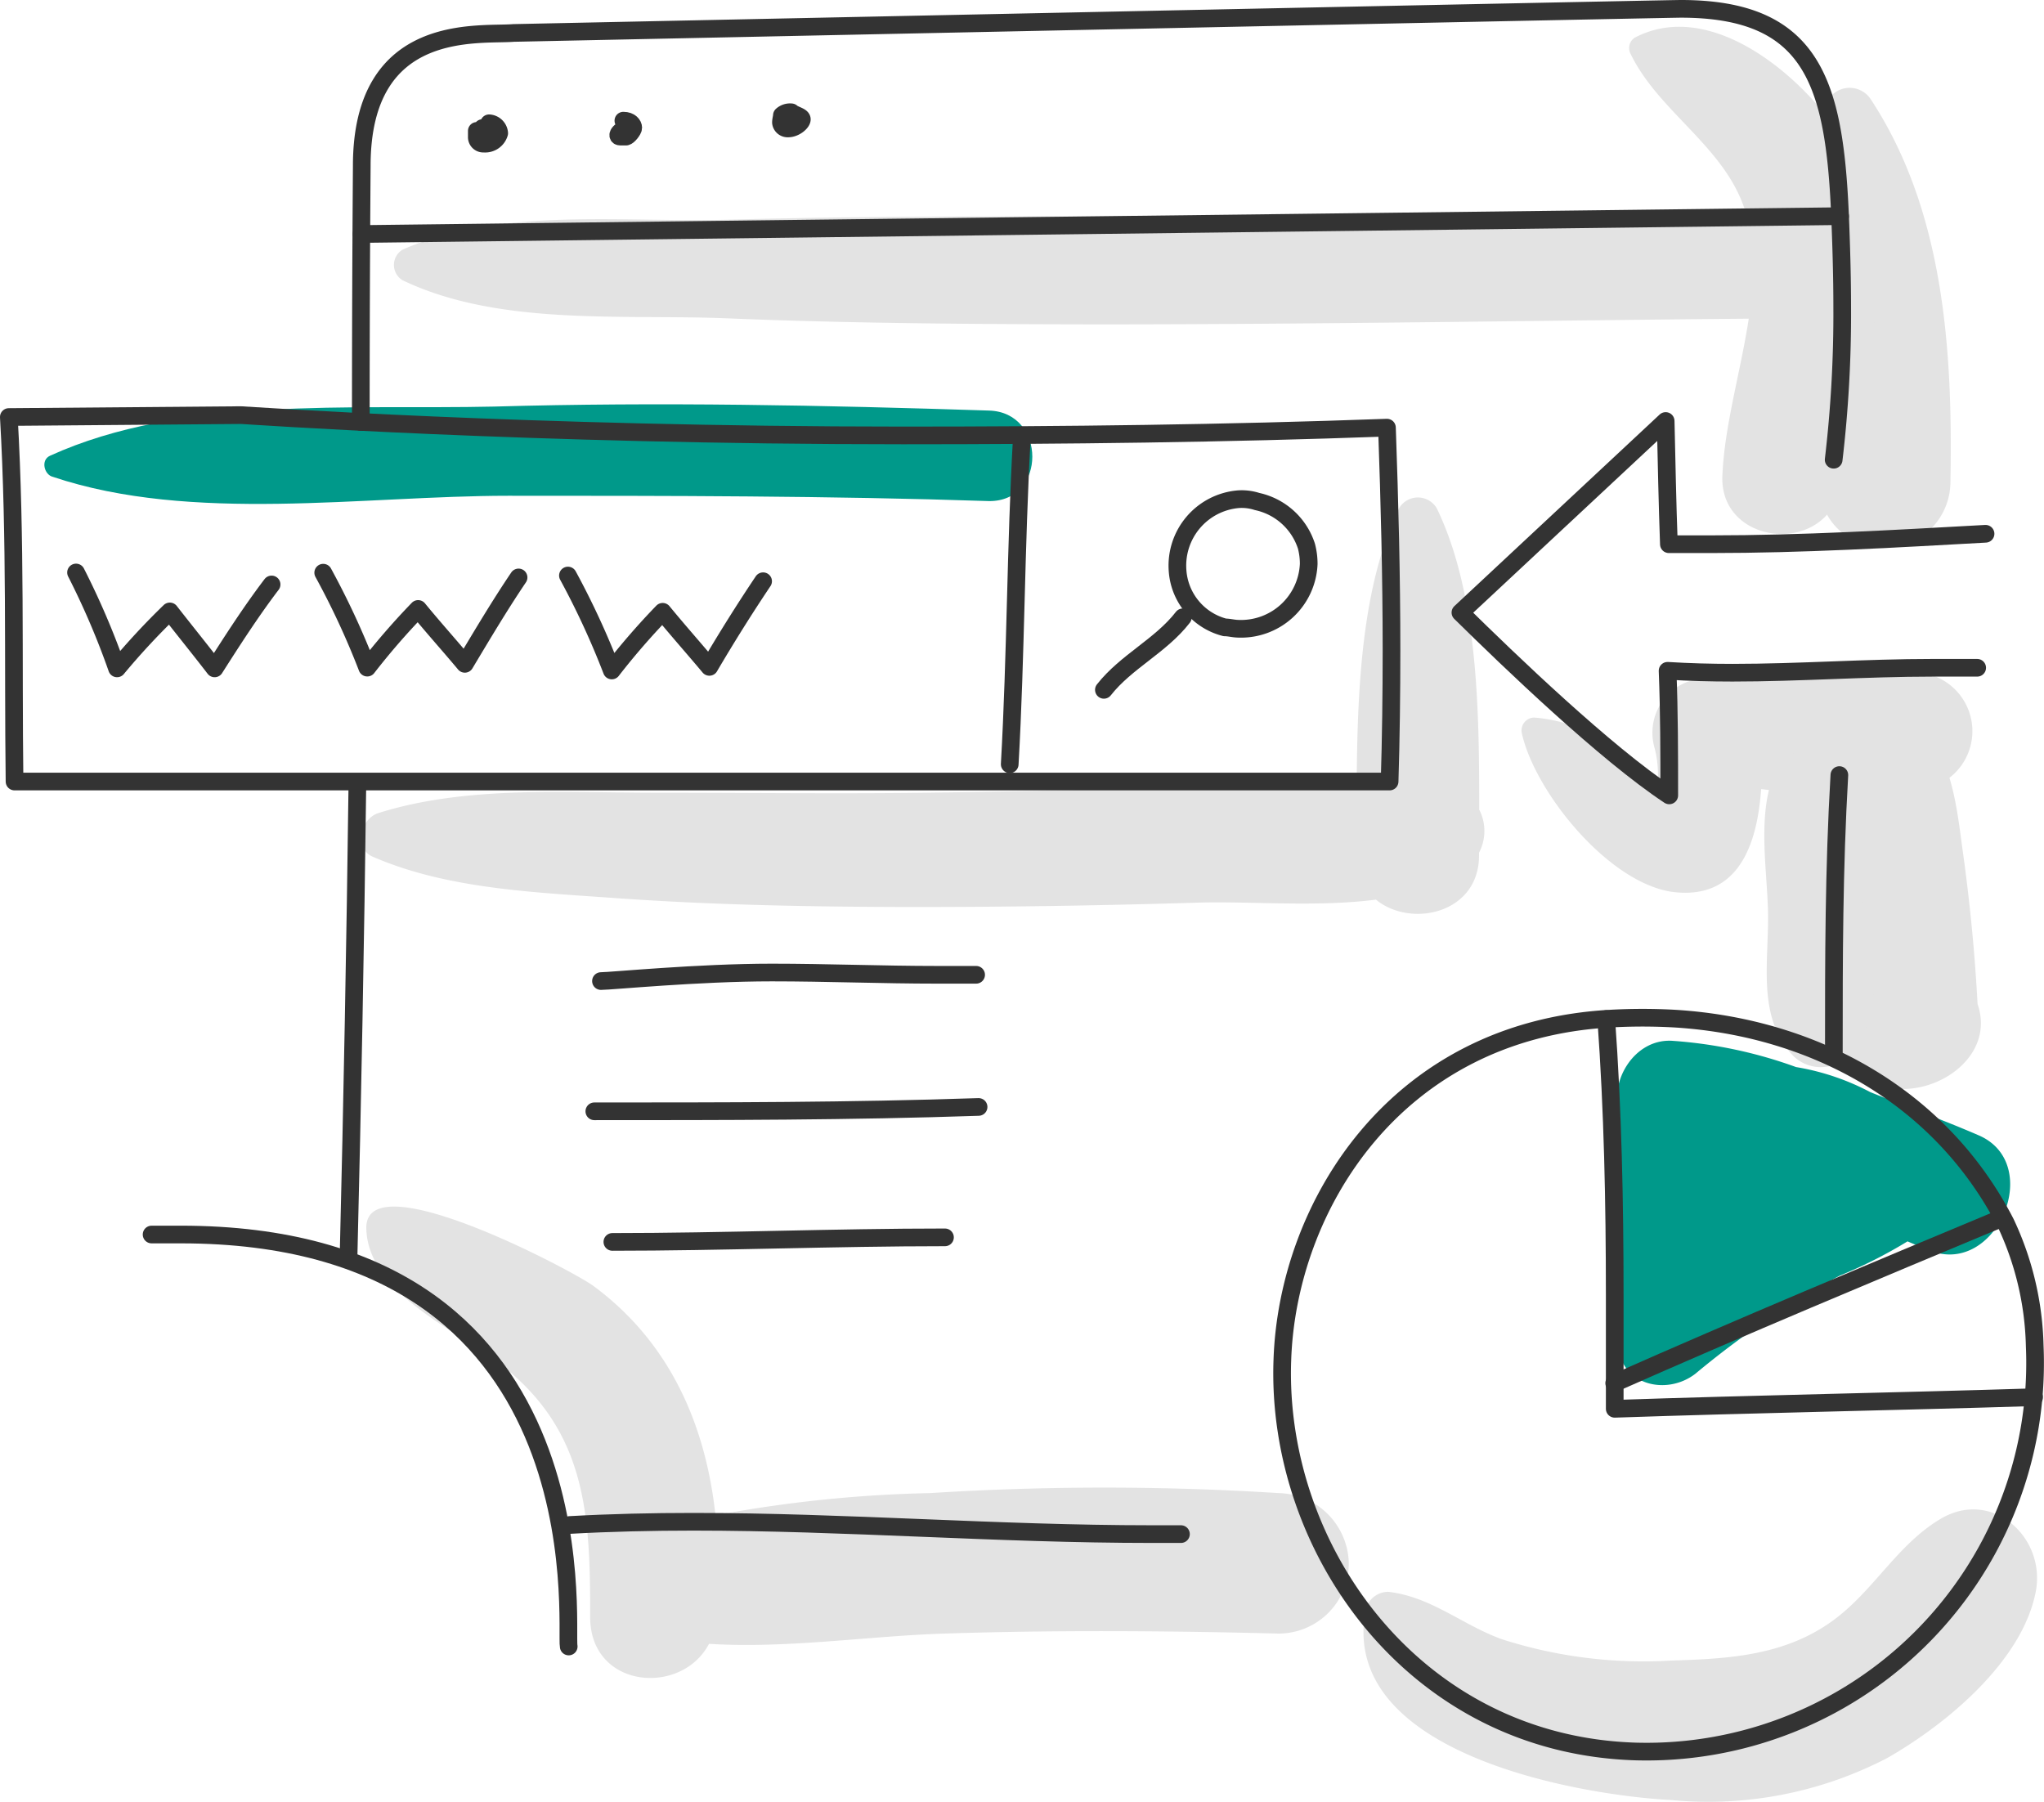
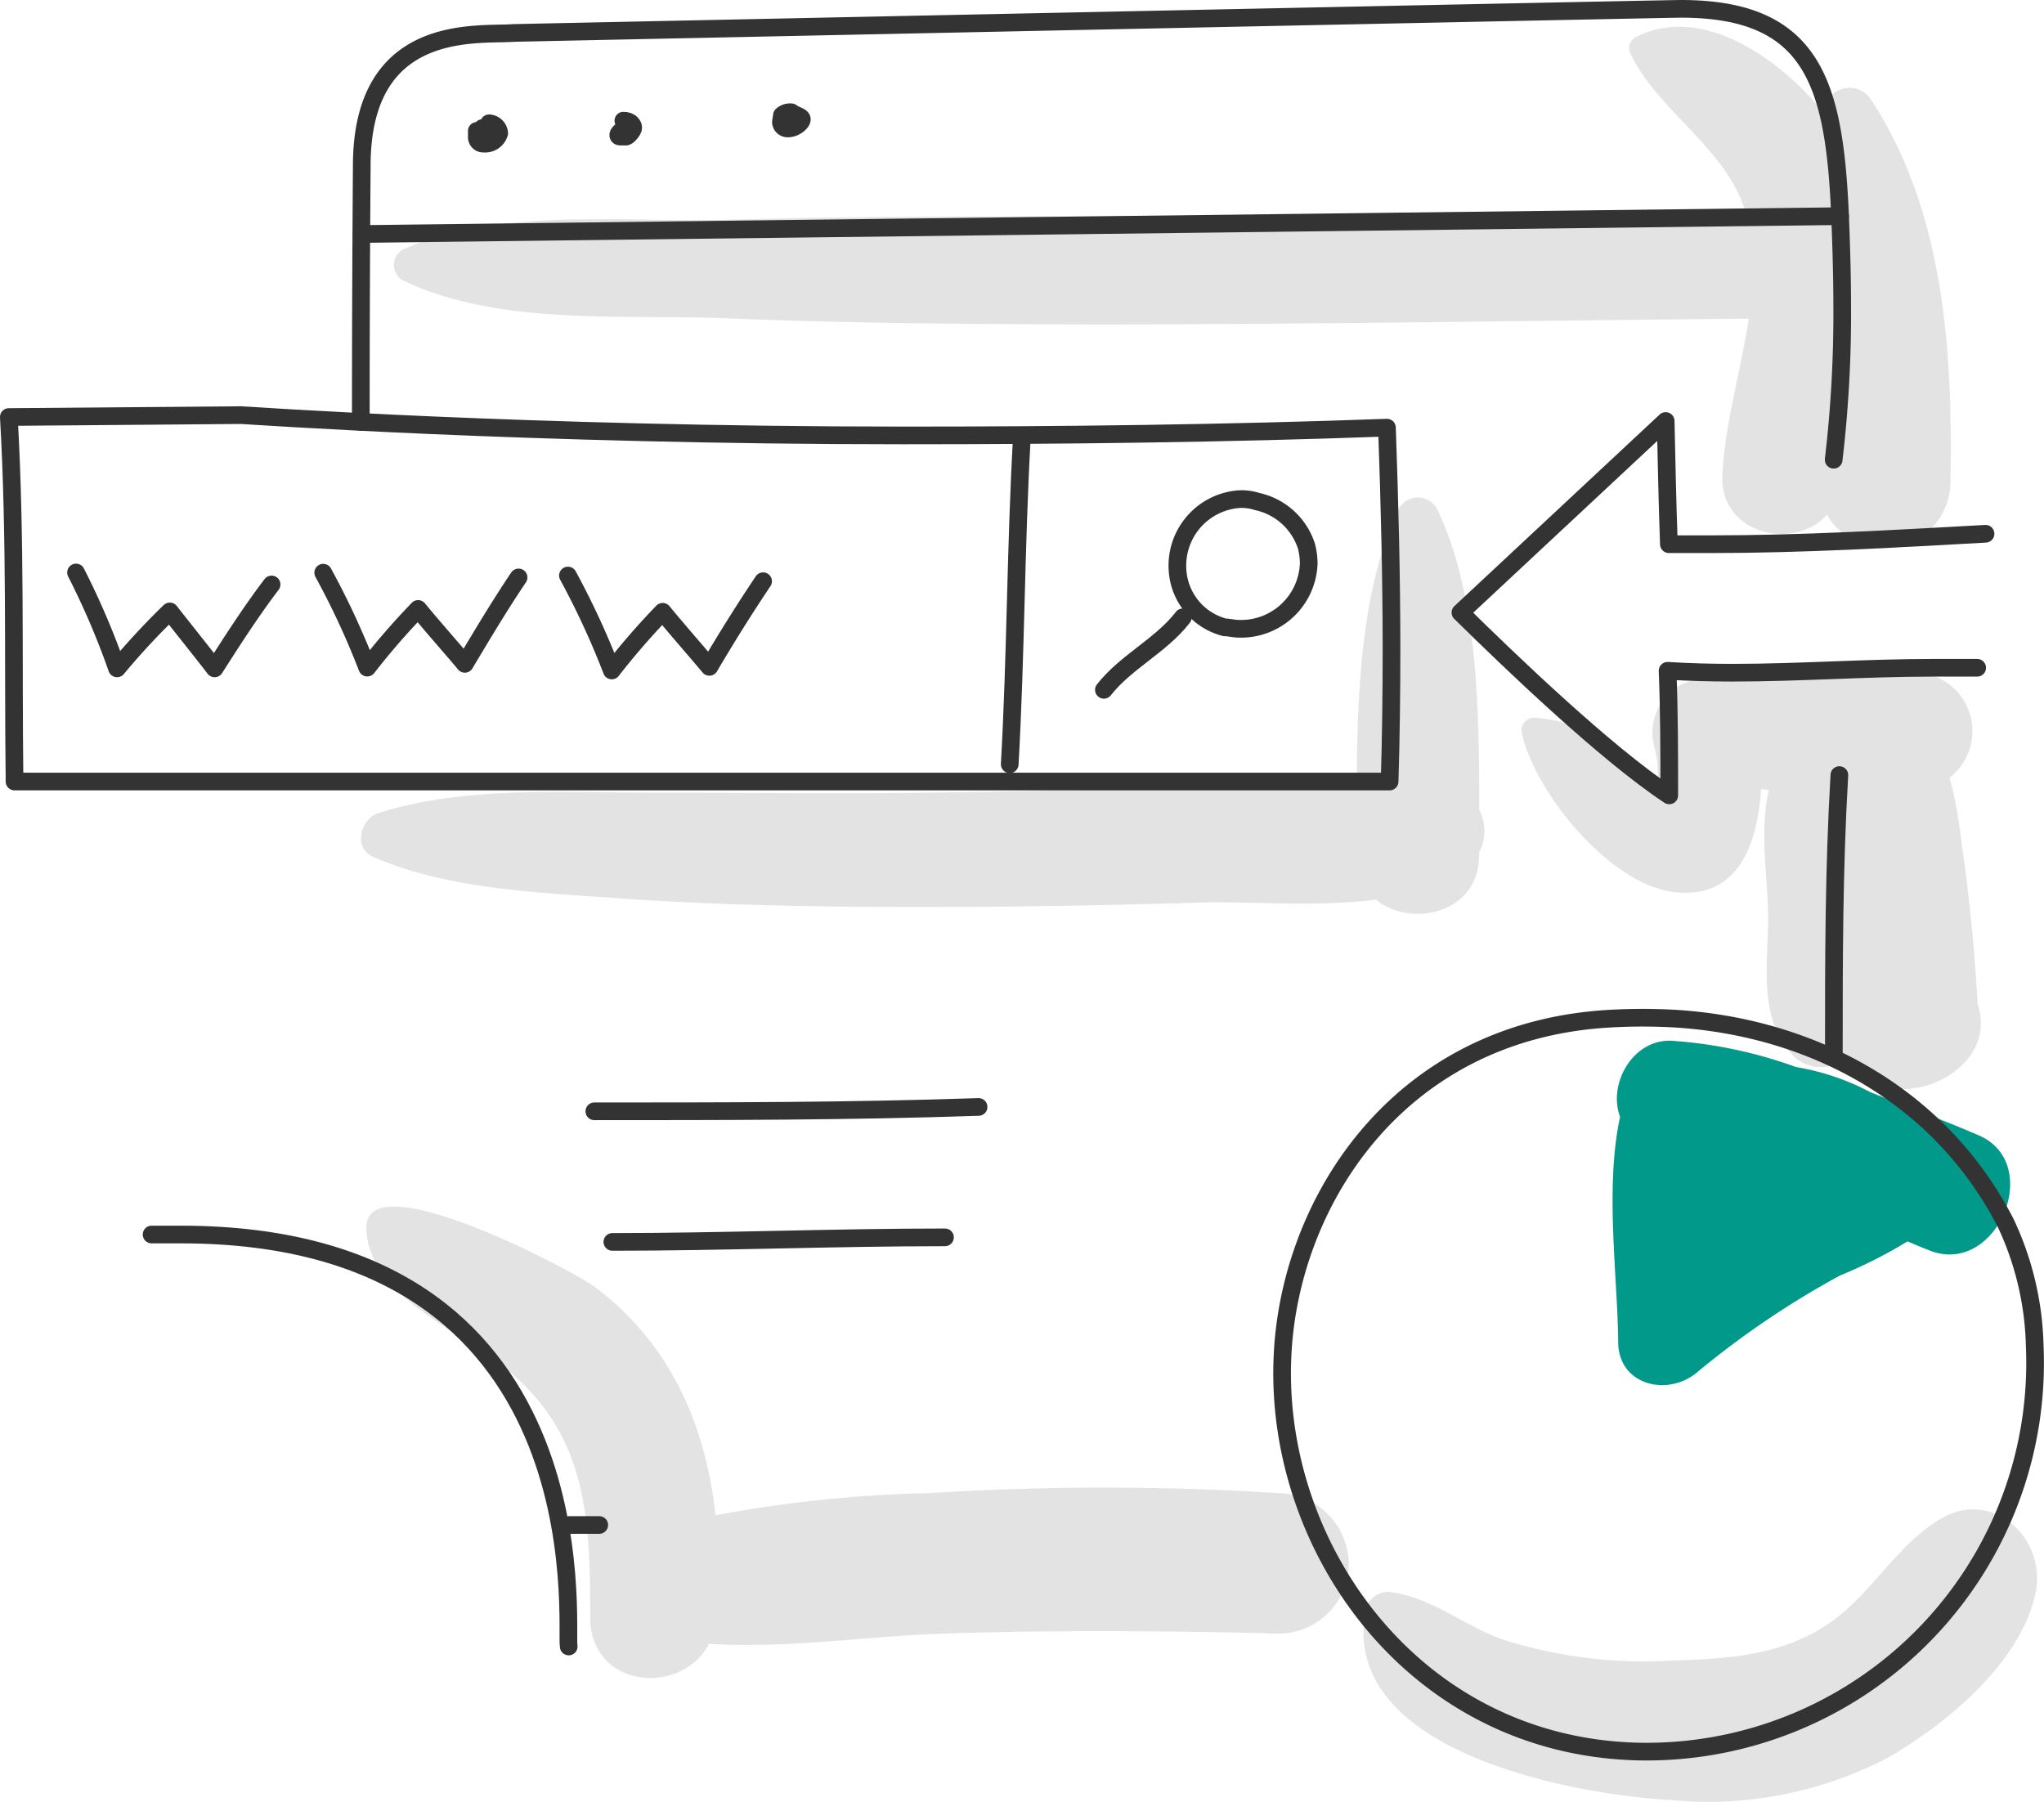
<svg xmlns="http://www.w3.org/2000/svg" width="242.824" height="214.05" viewBox="0 0 242.824 214.05">
  <g id="Gruppe_81" data-name="Gruppe 81" transform="translate(-1444.534 -5271.509)">
    <g id="Layer_2" data-name="Layer 2" transform="translate(1445.583 5272.559)">
      <g id="icons" transform="translate(0 0)">
        <path id="Pfad_109" data-name="Pfad 109" d="M128.253,98.176a329.078,329.078,0,0,0-41.386,0,155.5,155.5,0,0,0-25.508,2.639c-1.15-10.668-5.368-20.524-14.525-27.268-2.458-1.8-27.223-14.908-26.952-6.766.226,7.691,10.8,12.044,16.126,16.239,10.036,7.894,10.488,17.795,10.465,29.884,0,8.525,10.848,9.428,14.119,3.18,9.247.586,19.126-.947,27.944-1.218,13.239-.429,26.478-.338,39.717,0a8.367,8.367,0,0,0,8.052-6.135,9.157,9.157,0,0,0,.293-2.255,8.525,8.525,0,0,0-8.345-8.3Z" transform="translate(22.588 78.15)" fill="#e3e3e3" />
        <path id="Pfad_110" data-name="Pfad 110" d="M129.043,66.653c-4.263-1.849-8.593-3.406-12.9-5.142a28.914,28.914,0,0,0-8.819-2.977,53.79,53.79,0,0,0-14.592-3.112c-4.669-.383-7.826,5.007-6.315,9.022-1.827,8.413-.293,18.945-.226,26.726,0,5.075,5.661,6.518,9.179,3.789A105.035,105.035,0,0,1,112.534,83.3a55.842,55.842,0,0,0,8.029-4.06c.9.383,1.782.767,2.684,1.105C131.118,83.41,136.847,70.058,129.043,66.653Z" transform="translate(104.998 67.182)" fill="#00998a" />
        <path id="Pfad_111" data-name="Pfad 111" d="M141.073,81.15c-5.255,3.067-8.029,8.616-12.946,12.179-5.706,4.127-12.292,4.511-19.1,4.714a55.031,55.031,0,0,1-20.163-2.526c-4.669-1.669-8.435-5.075-13.532-5.638a2.774,2.774,0,0,0-2.639,2.007c-3.451,17.1,25.057,22.148,36.334,22.734a46.078,46.078,0,0,0,25.621-5.007c7.059-4.037,16.081-11.525,17.637-19.825C153.456,83.473,147.186,77.632,141.073,81.15Z" transform="translate(88.525 98.175)" fill="#e3e3e3" />
        <path id="Pfad_112" data-name="Pfad 112" d="M114.207,72.749c-.316-5.954-.9-11.954-1.714-17.84-.767-5.435-1.263-12.2-5.864-15.788a3.7,3.7,0,0,0-5.075,0c-4.037,3.969-4.037,9.969-4.218,15.337a182.556,182.556,0,0,0,.406,20.479C98.78,88.559,117.545,82.4,114.207,72.749Z" transform="translate(119.676 45.479)" fill="#e3e3e3" />
        <path id="Pfad_113" data-name="Pfad 113" d="M102.581,6.63a3,3,0,0,0-5.548,1.489c-1.173,14.637.835,29.32-.632,43.935a7.511,7.511,0,0,0,3.857,6.766,7.759,7.759,0,0,0,6.022.789,7.916,7.916,0,0,0,5.729-7.51C112.3,36.6,111.287,19.892,102.581,6.63Z" transform="translate(118.65 4.173)" fill="#e3e3e3" />
        <path id="Pfad_114" data-name="Pfad 114" d="M129.471,36.762c-8.525-2.5-18.043,0-26.862.361a6.473,6.473,0,0,0-6.135,8.052,12.337,12.337,0,0,1,.451,3.812c-2.413-1.443-4.872-3.564-6.45-4.511a18.675,18.675,0,0,0-8.255-2.684,1.534,1.534,0,0,0-1.443,1.917c1.624,7.127,10.555,18.043,18.2,18.832s9.766-5.864,10.217-12.247c6.766.744,13.848,1.646,20.3-.248a6.992,6.992,0,0,0-.022-13.284Z" transform="translate(98.977 42.402)" fill="#e3e3e3" />
        <path id="Pfad_115" data-name="Pfad 115" d="M152.443,63.871c0-11.8-.135-25.644-5.03-35.77a2.594,2.594,0,0,0-4.511,0c-4.33,9.022-4.894,20.84-5.007,31.575-5.841,0-11.908,1.105-17.276,1.331-11.277.451-22.554.7-33.831.857-10.736.135-21.471,0-32.184,0s-22.554-.857-32.929,2.413c-2.1.654-3.067,4.127-.677,5.187,8.751,3.812,19.058,4.218,28.508,4.894,11.863.857,23.7,1.06,35.59,1.083q16.915,0,33.831-.519c6.247-.2,14.186.564,21.246-.361,4.15,3.428,12.337,1.646,12.247-5.345v-.226a5.548,5.548,0,0,0,.023-5.12Z" transform="translate(22.237 31.261)" fill="#e3e3e3" />
-         <path id="Pfad_116" data-name="Pfad 116" d="M115.146,22.623c-19.577-.632-39.221-1.037-58.8-.474-16.848.383-37.1-1.286-52.753,5.841-1.15.519-.677,2.255.316,2.5,16.532,5.548,36.9,2.255,54.129,2.255,19.058,0,38.071,0,57.129.632C122,33.426,122,22.826,115.146,22.623Z" transform="translate(1.3 25.101)" fill="#00998a" />
        <path id="Pfad_117" data-name="Pfad 117" d="M196.745,24a24.809,24.809,0,0,0-2.955-8.142C189.28,8.321,178-1.581,168.733,3.291a1.466,1.466,0,0,0-.5,1.895c3.315,6.879,11.006,10.916,13.532,18.381-25.6.767-51.242.812-76.841.947-14.728,0-29.478,0-44.206.406-12.427.316-26.862-1.489-38.342,3.541a2.12,2.12,0,0,0,0,3.654c11.412,5.458,26.05,4.015,38.454,4.511,14.728.609,29.478.7,44.206.722,25.757,0,51.513-.451,77.247-.677-.97,6.315-2.909,12.811-3.135,18.7-.316,8.074,11.751,9.473,13.893,1.872A109.027,109.027,0,0,0,197.354,35.3a7.15,7.15,0,0,0-.609-11.3Z" transform="translate(24.418 0.137)" fill="#e3e3e3" />
        <path id="Pfad_118" data-name="Pfad 118" d="M105.343,58.516c-.812-5.729-1.579-13.532-6.293-17.569a2.458,2.458,0,0,0-3.789.5C92.51,46.517,93.8,53.306,93.953,58.9c.158,6-1.421,12.63,3,17.3a4.669,4.669,0,0,0,6.541,0C108.14,71.236,106.223,64.673,105.343,58.516Z" transform="translate(115.031 48.186)" fill="#e3e3e3" />
        <path id="Pfad_119" data-name="Pfad 119" d="M114.809,54.3a68.114,68.114,0,0,0-7.736,0C81.542,55.722,68.732,76.652,68.145,94.9c-.789,22.306,15.585,45.672,42.018,46.461a46.168,46.168,0,0,0,47.363-48.175,36.086,36.086,0,0,0-3.473-14.66C146.272,63.458,131.206,55.316,114.809,54.3Z" transform="translate(83.146 65.663)" fill="none" stroke="#333" stroke-linejoin="round" stroke-width="2.1" />
-         <path id="Pfad_120" data-name="Pfad 120" d="M85.19,54.26C85.979,65.131,86.2,76.092,86.2,87.031v13.532c16.532-.564,33.2-.857,49.821-1.376" transform="translate(104.578 65.749)" fill="none" stroke="#333" stroke-linecap="round" stroke-linejoin="round" stroke-width="2.1" />
-         <path id="Pfad_121" data-name="Pfad 121" d="M85.61,84.362c15.269-6.766,30.673-13.194,46.078-19.622" transform="translate(105.105 78.906)" fill="none" stroke="#333" stroke-linecap="round" stroke-linejoin="round" stroke-width="2.1" />
        <path id="Pfad_122" data-name="Pfad 122" d="M8.57,65.61h3.473c50.543,0,45.626,46.619,46.078,48.942" transform="translate(8.391 79.998)" fill="none" stroke="#333" stroke-linecap="round" stroke-linejoin="round" stroke-width="2.1" />
-         <path id="Pfad_123" data-name="Pfad 123" d="M18.94,98.475q.7-28.35,1.06-56.655" transform="translate(21.409 50.132)" fill="none" stroke="#333" stroke-linecap="round" stroke-linejoin="round" stroke-width="2.1" />
        <path id="Pfad_124" data-name="Pfad 124" d="M19.59,50.127q0-15.224.113-30.425C19.7,2.426,33.619,4.253,37.746,3.914c0,0,136.789-2.864,138.661-2.864,15.607,0,18.2,8.751,18.9,24.245.158,3.744.271,7.488.271,11.277a147.73,147.73,0,0,1-1.015,18.043" transform="translate(22.225 -1.05)" fill="none" stroke="#333" stroke-linecap="round" stroke-linejoin="round" stroke-width="2.1" />
        <path id="Pfad_125" data-name="Pfad 125" d="M97.834,41.41c-.654,11.277-.654,21.719-.654,32.906" transform="translate(119.63 49.617)" fill="none" stroke="#333" stroke-linecap="round" stroke-linejoin="round" stroke-width="2.1" />
        <line id="Linie_5" data-name="Linie 5" y1="2.12" x2="175.649" transform="translate(41.905 24.629)" fill="none" stroke="#333" stroke-linecap="round" stroke-linejoin="round" stroke-width="2.1" />
        <path id="Pfad_126" data-name="Pfad 126" d="M26.377,7.644c0,.316-.226.338-.519.338H25.7V8.7a.767.767,0,0,0,.834.789,1.737,1.737,0,0,0,1.827-1.24,1.286,1.286,0,0,0-1.2-1.173" transform="translate(29.895 6.52)" fill="none" stroke="#333" stroke-linecap="round" stroke-linejoin="round" stroke-width="2.1" />
        <path id="Pfad_127" data-name="Pfad 127" d="M34.6,7.82c-1.15,0-1.849,1.015-1.2,1.015h.677c.226,0,.857-.744.857-1.06S34.6,6.94,33.761,6.94h0" transform="translate(39.246 6.344)" fill="none" stroke="#333" stroke-linecap="round" stroke-linejoin="round" stroke-width="2.1" />
        <path id="Pfad_128" data-name="Pfad 128" d="M41.833,6.866c0,.2-.113.541-.113.857a.8.8,0,0,0,.834.7c.857,0,1.646-.722,1.646-1.083s-.925-.519-1.24-.834A1.443,1.443,0,0,0,41.833,6.866Z" transform="translate(50.007 5.787)" fill="none" stroke="#333" stroke-linejoin="round" stroke-width="2.1" />
        <path id="Pfad_129" data-name="Pfad 129" d="M1.727,65.979H165.084c.158-5.12.226-10.51.226-15.585,0-8.819-.226-17.592-.541-26.456-19.148.7-38.342.925-57.512.925-44.634,0-78.194-2.413-78.623-2.413L1.05,22.676C1.884,37.223,1.546,51.454,1.727,65.979Z" transform="translate(-1.05 25.815)" fill="none" stroke="#333" stroke-linejoin="round" stroke-width="2.1" />
        <path id="Pfad_130" data-name="Pfad 130" d="M55.213,23.62c-.744,13.126-.7,25.711-1.443,38.838" transform="translate(65.134 27.284)" fill="none" stroke="#333" stroke-linecap="round" stroke-linejoin="round" stroke-width="2.1" />
        <path id="Pfad_131" data-name="Pfad 131" d="M72.072,27.16a5.909,5.909,0,0,0-2.255-.271,7.916,7.916,0,0,0-7.195,8.458,7.488,7.488,0,0,0,5.616,6.766c.474,0,.97.135,1.466.158a8.052,8.052,0,0,0,8.5-7.691,8.278,8.278,0,0,0-.271-2.12A7.916,7.916,0,0,0,72.072,27.16Z" transform="translate(76.22 31.368)" fill="none" stroke="#333" stroke-linejoin="round" stroke-width="2.1" />
        <path id="Pfad_132" data-name="Pfad 132" d="M58.73,41.716c2.639-3.361,6.766-5.232,9.382-8.616" transform="translate(71.361 39.185)" fill="none" stroke="#333" stroke-linecap="round" stroke-linejoin="round" stroke-width="2.1" />
        <path id="Pfad_133" data-name="Pfad 133" d="M4.59,30.74A92.472,92.472,0,0,1,9.462,42.13a85.3,85.3,0,0,1,6.27-6.766c1.759,2.255,3.586,4.511,5.323,6.766,2.143-3.361,4.33-6.766,6.766-9.969" transform="translate(3.394 36.222)" fill="none" stroke="#333" stroke-linecap="round" stroke-linejoin="round" stroke-width="2.1" />
        <path id="Pfad_134" data-name="Pfad 134" d="M17.61,30.75a94,94,0,0,1,5.232,11.277,84.687,84.687,0,0,1,6.044-6.969c1.849,2.255,3.721,4.33,5.548,6.518,2.1-3.5,4.1-6.879,6.383-10.262" transform="translate(19.739 36.235)" fill="none" stroke="#333" stroke-linecap="round" stroke-linejoin="round" stroke-width="2.1" />
        <path id="Pfad_135" data-name="Pfad 135" d="M30.5,30.9a95.472,95.472,0,0,1,5.21,11.277,84.694,84.694,0,0,1,6.044-6.969c1.849,2.255,3.721,4.353,5.548,6.541,2.03-3.451,4.1-6.766,6.383-10.172" transform="translate(35.921 36.423)" fill="none" stroke="#333" stroke-linecap="round" stroke-linejoin="round" stroke-width="2.1" />
        <path id="Pfad_136" data-name="Pfad 136" d="M139.894,36.157c-10.961.609-21.764,1.24-32.635,1.24h-4.984c-.18-4.872-.271-9.788-.383-14.637L77.51,45.517c5.819,5.729,17.209,16.69,24.809,21.719,0-4.917,0-9.9-.2-14.8,2.571.158,5.142.226,7.713.226,7.939,0,15.788-.586,23.817-.586H138.9" transform="translate(94.937 26.204)" fill="none" stroke="#333" stroke-linecap="round" stroke-linejoin="round" stroke-width="2.1" />
-         <path id="Pfad_137" data-name="Pfad 137" d="M32.24,52.825c1.218,0,11.5-1.015,20.3-1.015,6.541,0,13.1.271,19.622.271h4.646" transform="translate(38.105 62.673)" fill="none" stroke="#333" stroke-linecap="round" stroke-linejoin="round" stroke-width="2.1" />
        <path id="Pfad_138" data-name="Pfad 138" d="M31.89,59.409c15.224,0,30.448,0,45.649-.519" transform="translate(37.666 71.562)" fill="none" stroke="#333" stroke-linecap="round" stroke-linejoin="round" stroke-width="2.1" />
        <path id="Pfad_139" data-name="Pfad 139" d="M32.84,66.3c13.081,0,26.433-.541,39.514-.541" transform="translate(38.859 80.186)" fill="none" stroke="#333" stroke-linecap="round" stroke-linejoin="round" stroke-width="2.1" />
-         <path id="Pfad_140" data-name="Pfad 140" d="M30.59,81.123c4.894-.271,9.788-.383,14.683-.383,18.043,0,36.221,1.466,54.422,1.466h3.518" transform="translate(36.034 98.992)" fill="none" stroke="#333" stroke-linecap="round" stroke-linejoin="round" stroke-width="2.1" />
+         <path id="Pfad_140" data-name="Pfad 140" d="M30.59,81.123h3.518" transform="translate(36.034 98.992)" fill="none" stroke="#333" stroke-linecap="round" stroke-linejoin="round" stroke-width="2.1" />
      </g>
    </g>
  </g>
</svg>